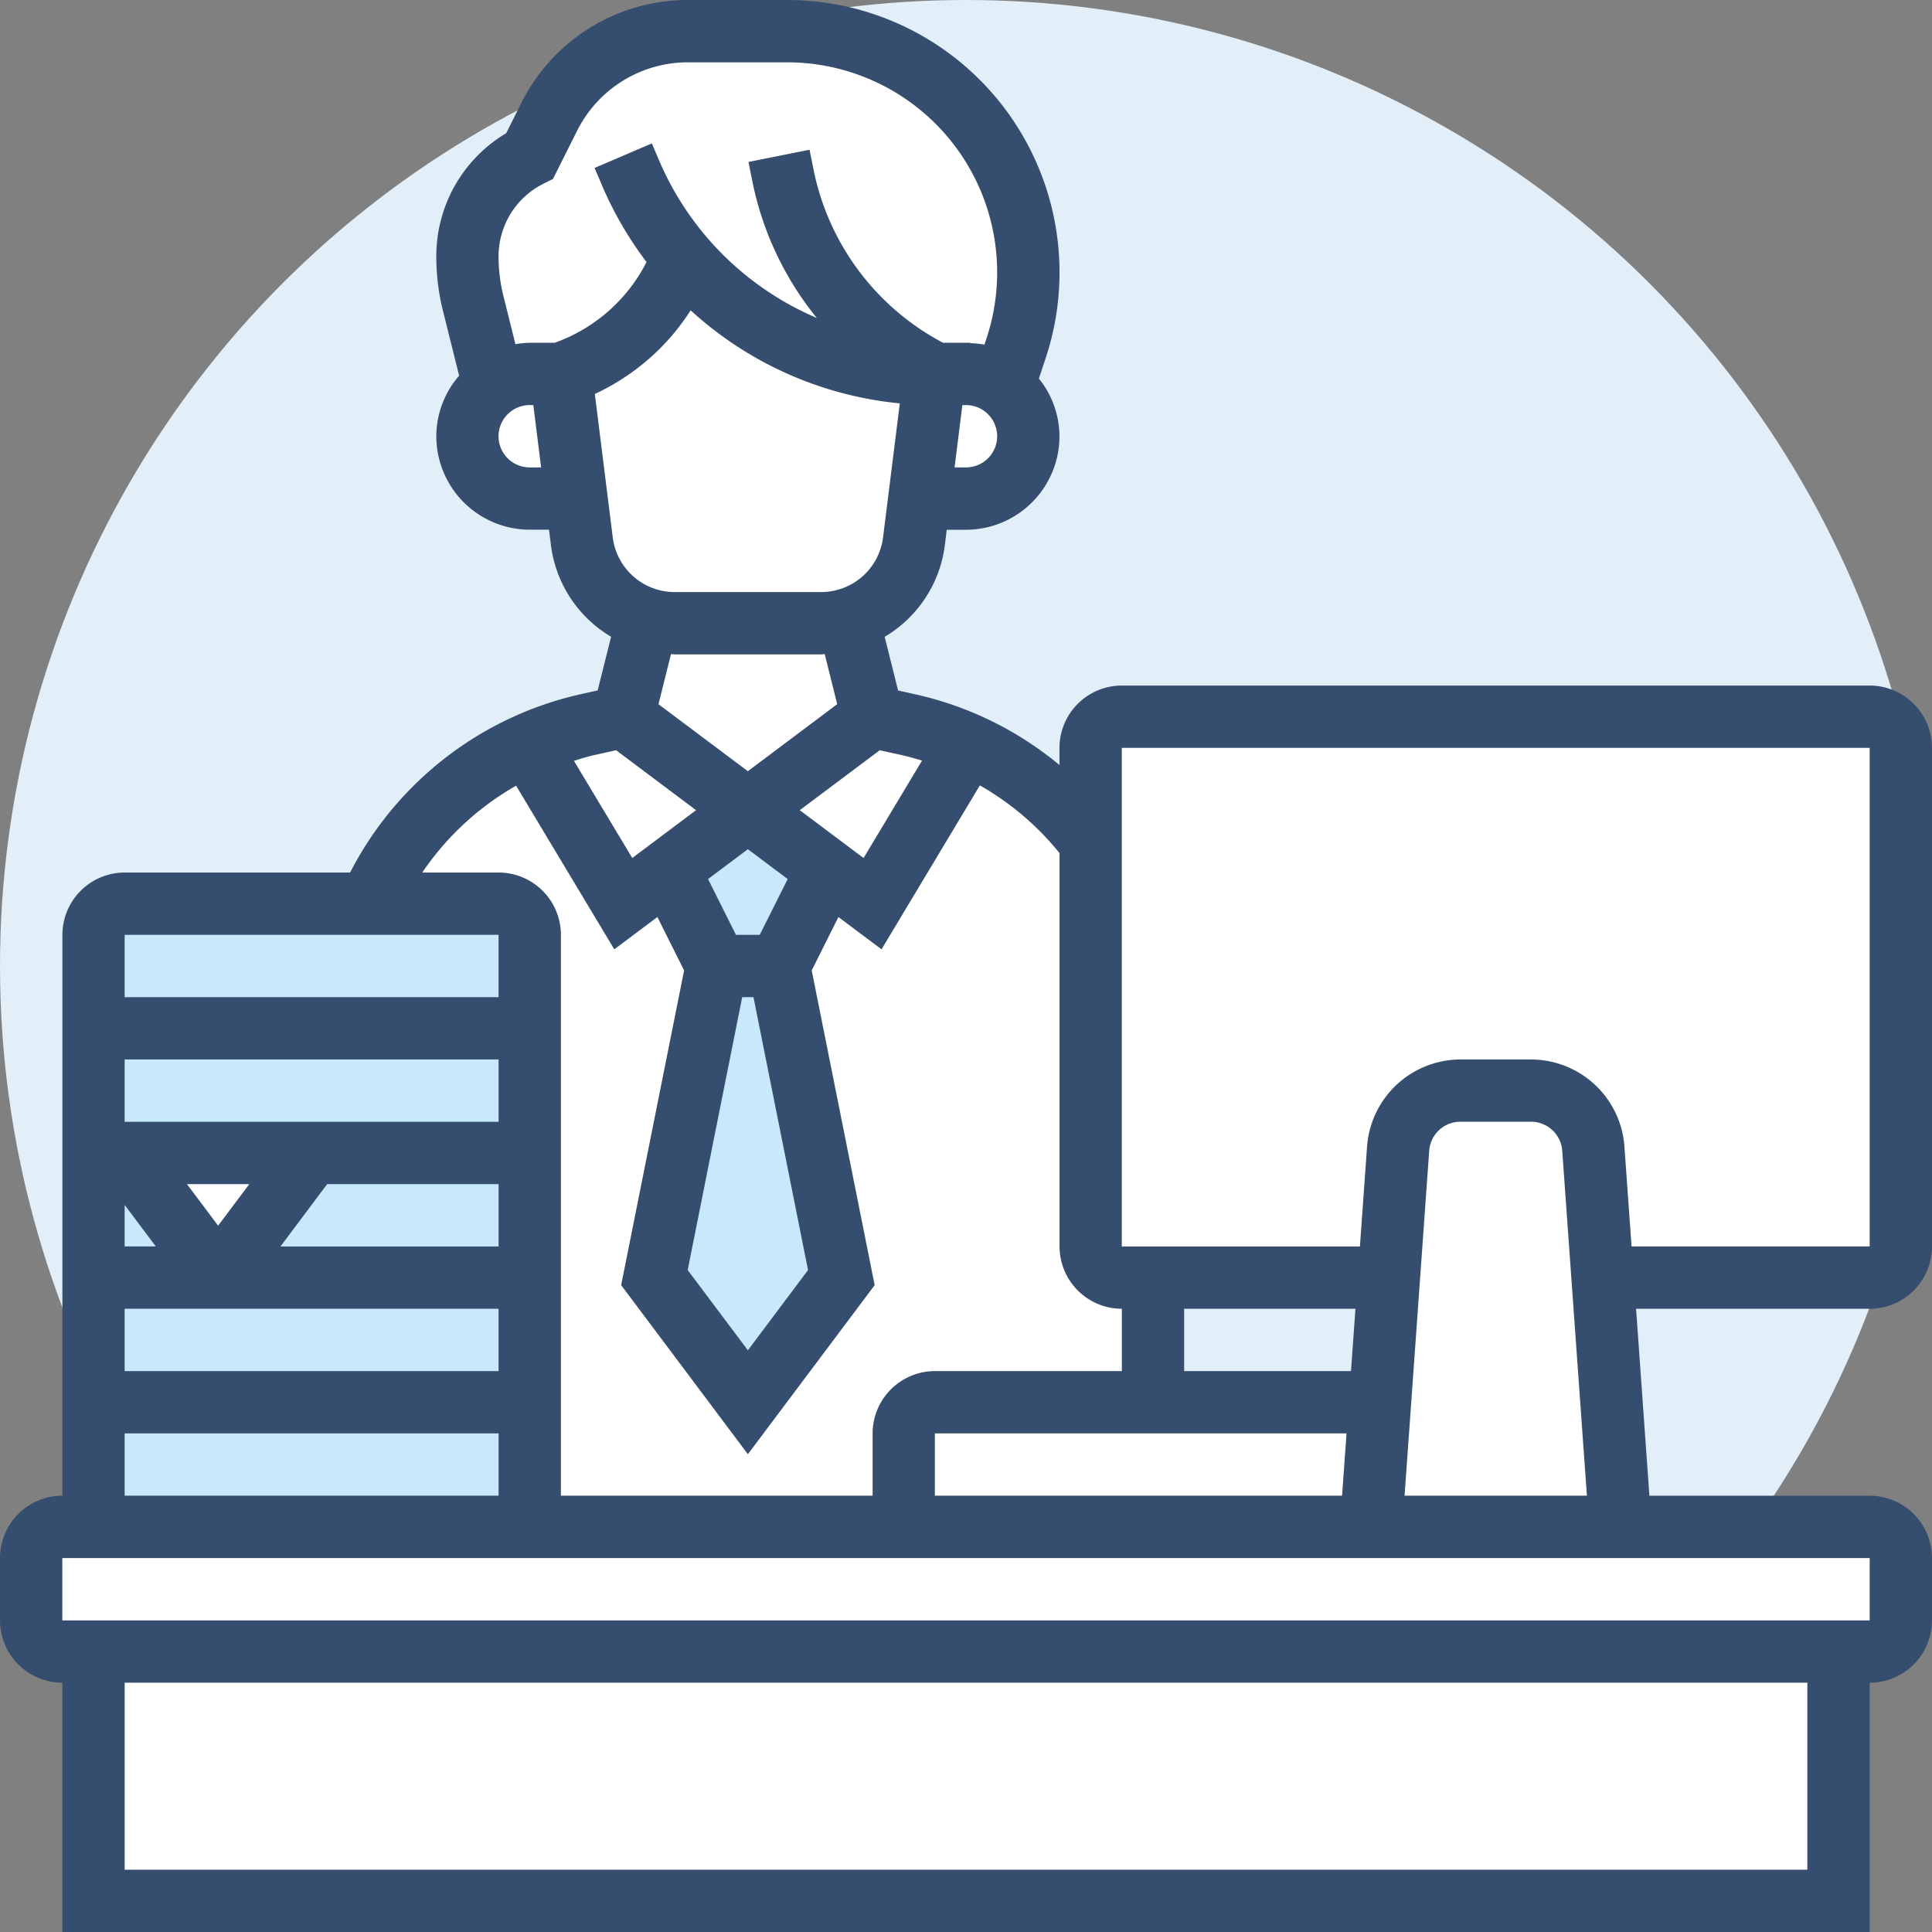
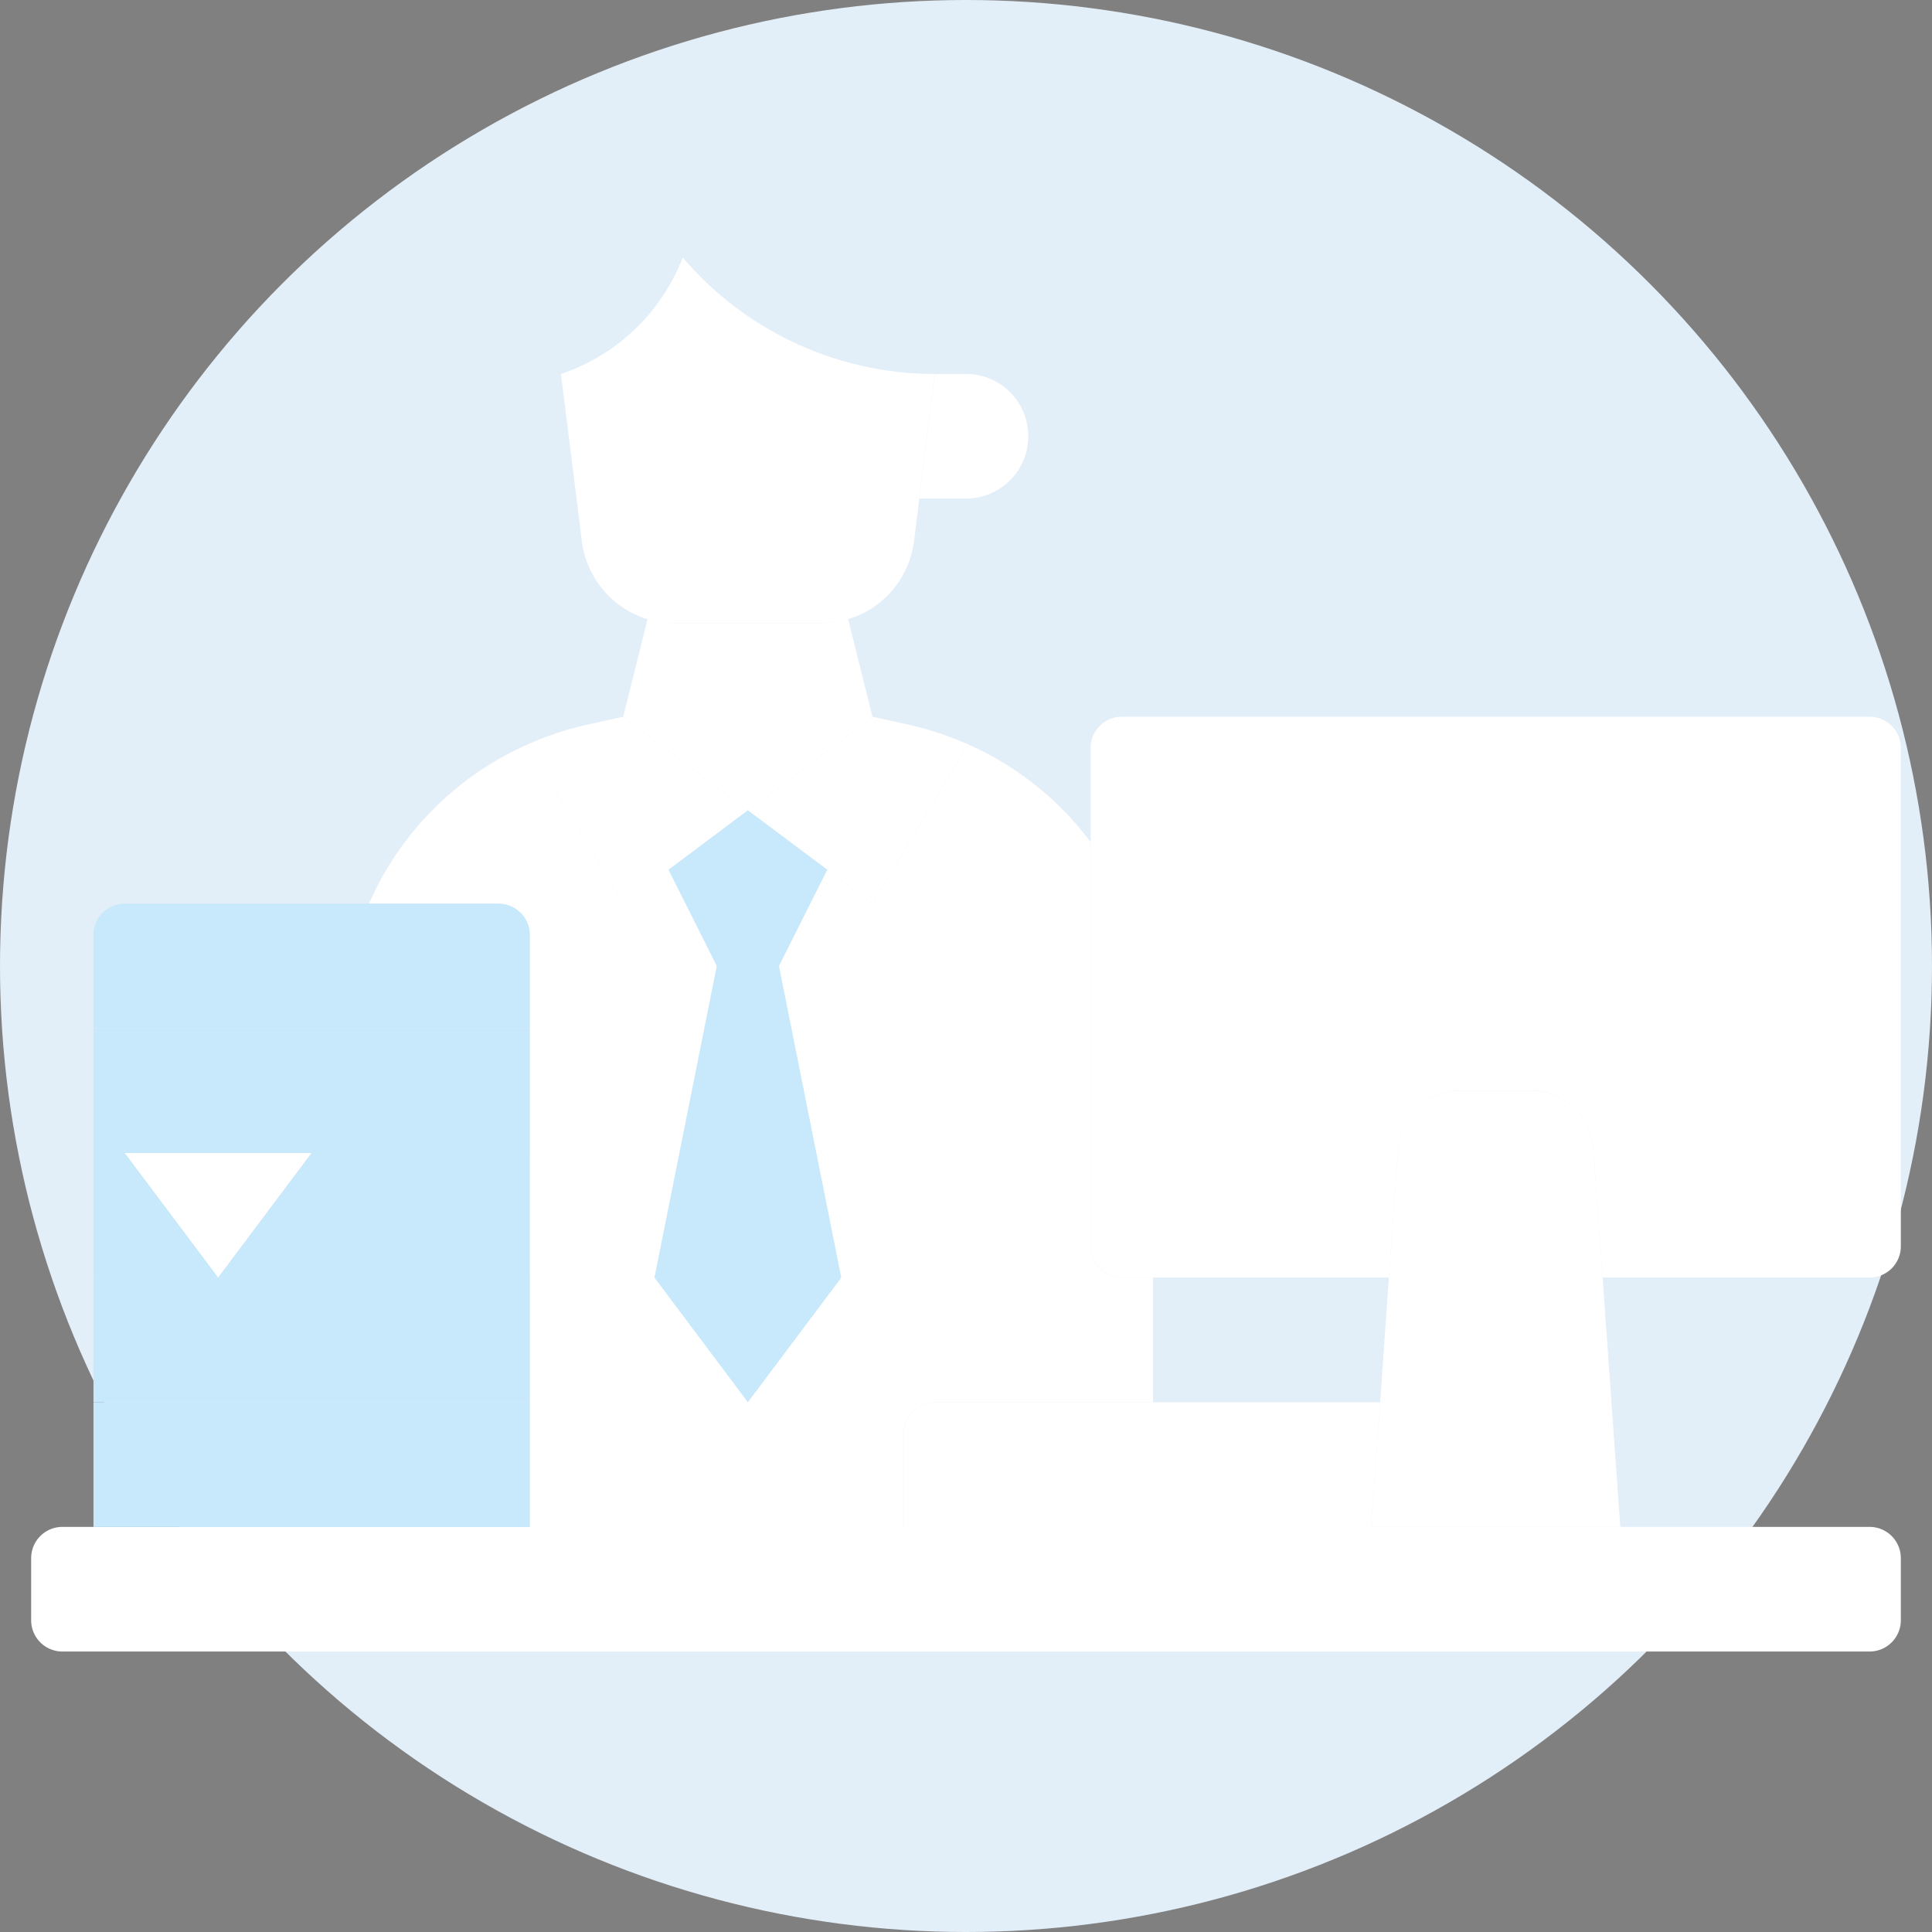
<svg xmlns="http://www.w3.org/2000/svg" width="120" height="120" viewBox="0 0 120 120">
  <rect x="0" y="0" width="120" height="120" fill="#808080" stroke="none" />
  <g transform="translate(0 0)">
    <circle cx="60" cy="60" r="60" fill="#e2eef8" />
    <path d="M48.387,60l3.871,19.355L46.451,87.1l-5.806-7.745L44.516,60h3.871Z" fill="#c8e9fb" />
    <path d="M51.387,54.022l-3,5.981H44.516l-3-5.981,4.935-3.7,4.936,3.7Z" fill="#c8e9fb" />
    <path d="M71.613,79.354V87.1H58.064a1.941,1.941,0,0,0-1.935,1.935v5.807H32.9V58.064a1.941,1.941,0,0,0-1.935-1.935H22.916a19.266,19.266,0,0,1,9.852-9.89l5.942,9.89,2.806-2.11,3,5.981L40.645,79.354,46.451,87.1l5.806-7.742L48.387,60l3-5.981,2.806,2.11,5.942-9.89A19.175,19.175,0,0,1,67.741,52.3V77.419a1.941,1.941,0,0,0,1.935,1.935h1.937Z" fill="#fff" />
    <path d="M60.135,46.239l-5.942,9.89-2.807-2.113-4.935-3.694,7.742-5.806,2.265.5a19.517,19.517,0,0,1,3.677,1.223Z" fill="#fff" />
    <path d="M46.451,50.322l-4.935,3.7-2.806,2.11-5.942-9.89a19.518,19.518,0,0,1,3.676-1.226l2.265-.5,7.742,5.806Z" fill="#fff" />
    <path d="M85.723,87.1l-.561,7.742H56.129V89.031A1.941,1.941,0,0,1,58.064,87.1H85.723Z" fill="#fff" />
    <path d="M99.542,79.354l1.1,15.484H85.161l.561-7.742.542-7.742.581-8.013a3.854,3.854,0,0,1,3.851-3.6h4.413a3.855,3.855,0,0,1,3.852,3.6l.581,8.013Z" fill="#fff" />
    <path d="M118.064,46.451V77.416a1.941,1.941,0,0,1-1.935,1.935H99.541l-.581-8.013a3.855,3.855,0,0,0-3.852-3.6H90.7a3.855,3.855,0,0,0-3.852,3.6l-.581,8.013H69.676a1.941,1.941,0,0,1-1.935-1.935V46.451a1.941,1.941,0,0,1,1.935-1.935h46.452A1.941,1.941,0,0,1,118.064,46.451Z" fill="#fff" />
-     <path d="M5.806,102.58H114.193v15.484H5.806Z" fill="#fff" />
+     <path d="M5.806,102.58H114.193H5.806Z" fill="#fff" />
    <path d="M118.064,96.773v3.871a1.941,1.941,0,0,1-1.935,1.935H3.87a1.941,1.941,0,0,1-1.935-1.935V96.773A1.941,1.941,0,0,1,3.87,94.838H116.129A1.941,1.941,0,0,1,118.064,96.773Z" fill="#fff" />
    <path d="M19.354,71.612l-5.806,7.742L7.741,71.612Z" fill="#fff" />
    <path d="M5.806,87.1h27.1v7.742H5.806Z" fill="#c8e9fb" />
    <path d="M32.906,79.354V87.1H5.806V79.354h27.1Z" fill="#c8e9fb" />
    <path d="M32.906,63.87v7.742H5.806V63.87h27.1Z" fill="#c8e9fb" />
    <path d="M7.741,71.612l5.806,7.742H5.806V71.612H7.741Z" fill="#c8e9fb" />
    <path d="M32.9,71.612v7.742H13.548l5.806-7.742Z" fill="#c8e9fb" />
    <path d="M32.906,58.064V63.87H5.806V58.064a1.941,1.941,0,0,1,1.935-1.935H30.967A1.941,1.941,0,0,1,32.906,58.064Z" fill="#c8e9fb" />
-     <path d="M58.064,23.225a20.529,20.529,0,0,1-11.3-3.387,20.162,20.162,0,0,1-4.355-3.852,12.3,12.3,0,0,1-7.568,7.239H32.9a3.791,3.791,0,0,0-2.245.716L29.4,18.851a11.355,11.355,0,0,1-.368-2.9A6.994,6.994,0,0,1,32.9,9.68l1.2-2.4a9.67,9.67,0,0,1,8.652-5.345H48.89A14.992,14.992,0,0,1,63.871,16.916a14.591,14.591,0,0,1-.774,4.742L62.323,24A3.9,3.9,0,0,0,60,23.226H58.064Z" fill="#fff" />
    <path d="M62.322,24A3.871,3.871,0,0,1,60,30.967H57.1l.968-7.742H60A3.888,3.888,0,0,1,62.322,24Z" fill="#fff" />
    <path d="M52.683,38.458l1.51,6.058-7.742,5.806-7.742-5.806,1.51-6.058a5.436,5.436,0,0,0,1.684.252H51a5.436,5.436,0,0,0,1.684-.252h0Z" fill="#fff" />
    <path d="M58.064,23.227,57.1,30.969l-.329,2.652a5.829,5.829,0,0,1-4.084,4.839A5.436,5.436,0,0,1,51,38.712H41.9a5.436,5.436,0,0,1-1.684-.252,5.829,5.829,0,0,1-4.077-4.841l-.329-2.652-.971-7.74a12.3,12.3,0,0,0,7.568-7.24,20.162,20.162,0,0,0,4.355,3.852,20.529,20.529,0,0,0,11.3,3.387h0Z" fill="#fff" />
-     <path d="M34.838,23.225l.968,7.742h-2.9a3.872,3.872,0,0,1-2.248-7.026,3.791,3.791,0,0,1,2.245-.716h1.935Z" fill="#fff" />
-     <path d="M116.129,81.29A3.875,3.875,0,0,0,120,77.419V46.452a3.875,3.875,0,0,0-3.871-3.871H69.677a3.875,3.875,0,0,0-3.871,3.871v1.065a21.254,21.254,0,0,0-8.93-4.386l-1.094-.244-.834-3.333a7.735,7.735,0,0,0,3.737-5.69l.118-.96H60a5.814,5.814,0,0,0,5.806-5.8,5.751,5.751,0,0,0-1.279-3.59l.408-1.231A16.917,16.917,0,0,0,48.885,0h-6.13A11.547,11.547,0,0,0,32.369,6.42l-.927,1.852A8.883,8.883,0,0,0,27.1,15.941a13.876,13.876,0,0,0,.418,3.383l1,4.012A5.752,5.752,0,0,0,27.1,27.1a5.814,5.814,0,0,0,5.8,5.8h1.2l.12.96a7.735,7.735,0,0,0,3.737,5.69l-.834,3.333-1.094.244A21.34,21.34,0,0,0,21.747,54.194h-14a3.875,3.875,0,0,0-3.871,3.871V92.9A3.875,3.875,0,0,0,0,96.774v3.871a3.875,3.875,0,0,0,3.871,3.871V120H116.129V104.516A3.875,3.875,0,0,0,120,100.645V96.774a3.875,3.875,0,0,0-3.871-3.871H102.447l-.828-11.613h14.51ZM69.677,46.452h46.452V77.419H101.34l-.445-6.221a5.826,5.826,0,0,0-5.789-5.392H90.7A5.829,5.829,0,0,0,84.912,71.2l-.445,6.221H69.677V46.452ZM58.065,92.9V89.032H83.636L83.359,92.9H58.065ZM84.19,81.29l-.277,3.871H73.548V81.29ZM56.036,46.908c.416.093.826.211,1.233.333l-3.631,6.052-3.962-2.971L54.641,46.6l1.4.308ZM46.1,61.935h.7l3.389,16.951L46.452,83.87l-3.739-4.986L46.1,61.935Zm1.088-3.871H45.712L43.978,54.6l2.474-1.854L48.925,54.6l-1.737,3.464ZM60,29.032h-.71l.484-3.871H60a1.935,1.935,0,1,1,0,3.87Zm-27.1,0a1.935,1.935,0,1,1,0-3.87h.226l.484,3.871H32.9Zm1.55-7.742H32.9a5.859,5.859,0,0,0-.886.089l-.747-3a10.106,10.106,0,0,1-.3-2.443,5.038,5.038,0,0,1,2.8-4.531l.577-.288L35.832,8.15a7.693,7.693,0,0,1,6.923-4.279h6.13A13.046,13.046,0,0,1,61.263,21.05l-.118.356a5.941,5.941,0,0,0-.892-.091V21.29H58.574a15.65,15.65,0,0,1-8.052-10.8L50.284,9.3l-3.794.759.238,1.19a19.564,19.564,0,0,0,4.006,8.5,18.558,18.558,0,0,1-9.778-9.741l-.468-1.1-3.557,1.523.468,1.1a22.506,22.506,0,0,0,2.758,4.744A10.243,10.243,0,0,1,34.45,21.29Zm8.45-2.011a22.449,22.449,0,0,0,12.989,5.775L54.848,33.38A3.877,3.877,0,0,1,51,36.774H41.9a3.875,3.875,0,0,1-3.84-3.391L36.946,24.47a14.114,14.114,0,0,0,5.95-5.191h0Zm-1,21.366H51c.075,0,.147-.019.223-.021L52,43.738,46.452,47.9,40.9,43.74l.778-3.114c.075,0,.147.019.223.019h0Zm-5.032,6.263,1.4-.31,4.965,3.724-3.962,2.971L35.65,47.258c.406-.124.807-.257,1.223-.35h-.005ZM32.055,48.8l6.1,10.165,2.677-2.007,1.659,3.315-3.91,19.55,7.872,10.5,7.874-10.5-3.91-19.55,1.659-3.315,2.677,2.007,6.108-10.183A17.41,17.41,0,0,1,65.81,52.99V77.419a3.875,3.875,0,0,0,3.871,3.871v3.871H58.066A3.875,3.875,0,0,0,54.2,89.032V92.9H34.839V58.065a3.875,3.875,0,0,0-3.871-3.871h-4.74A17.5,17.5,0,0,1,32.055,48.8ZM30.967,77.42H17.419l2.9-3.871H30.968V77.42ZM13.548,76.128l-1.935-2.58h3.871l-1.936,2.58Zm17.419-6.451H7.742V65.806H30.968v3.871ZM9.677,77.419H7.742v-2.58Zm21.29,3.871v3.871H7.742V81.29H30.967Zm0-23.226v3.871H7.742v-3.87H30.967ZM7.742,89.032H30.968V92.9H7.742Zm104.516,27.1H7.742V104.516H112.258v11.616Zm3.873-15.484H3.871V96.774H116.129l0,3.874ZM87.24,92.9l1.531-21.428a1.941,1.941,0,0,1,1.93-1.8h4.4a1.945,1.945,0,0,1,1.932,1.8L98.566,92.9H87.24Z" fill="#354d6f" />
  </g>
</svg>